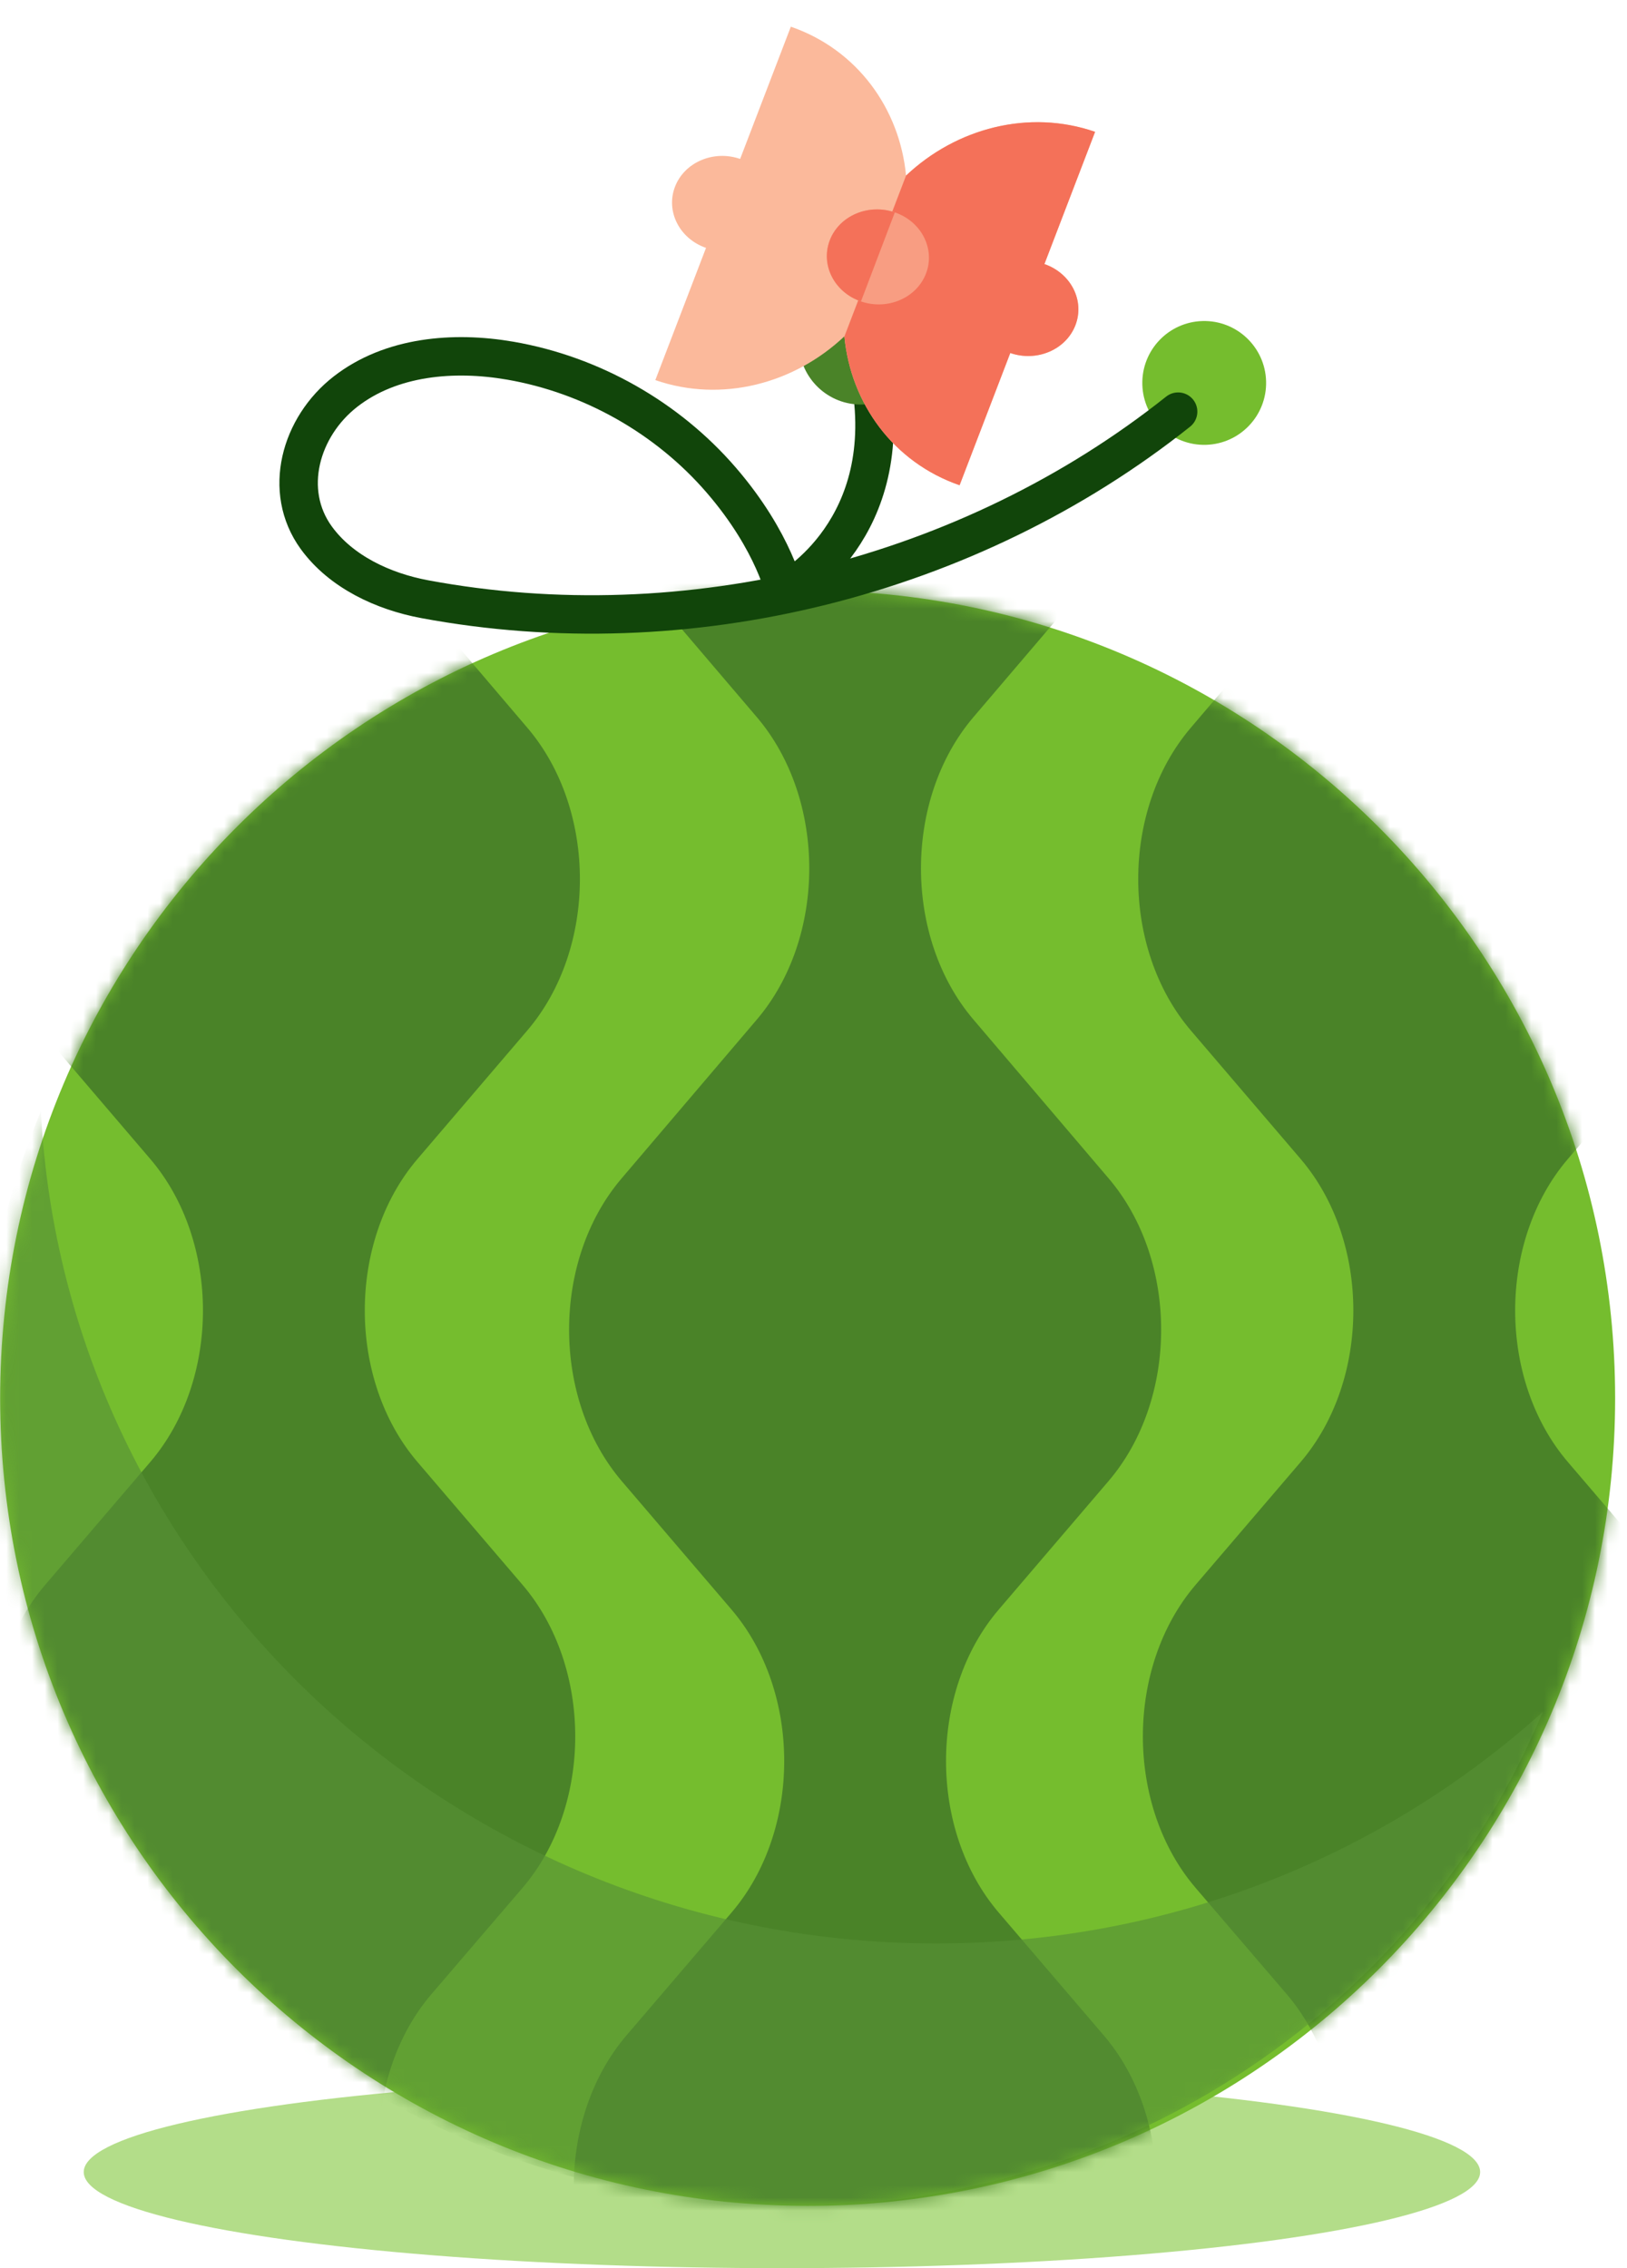
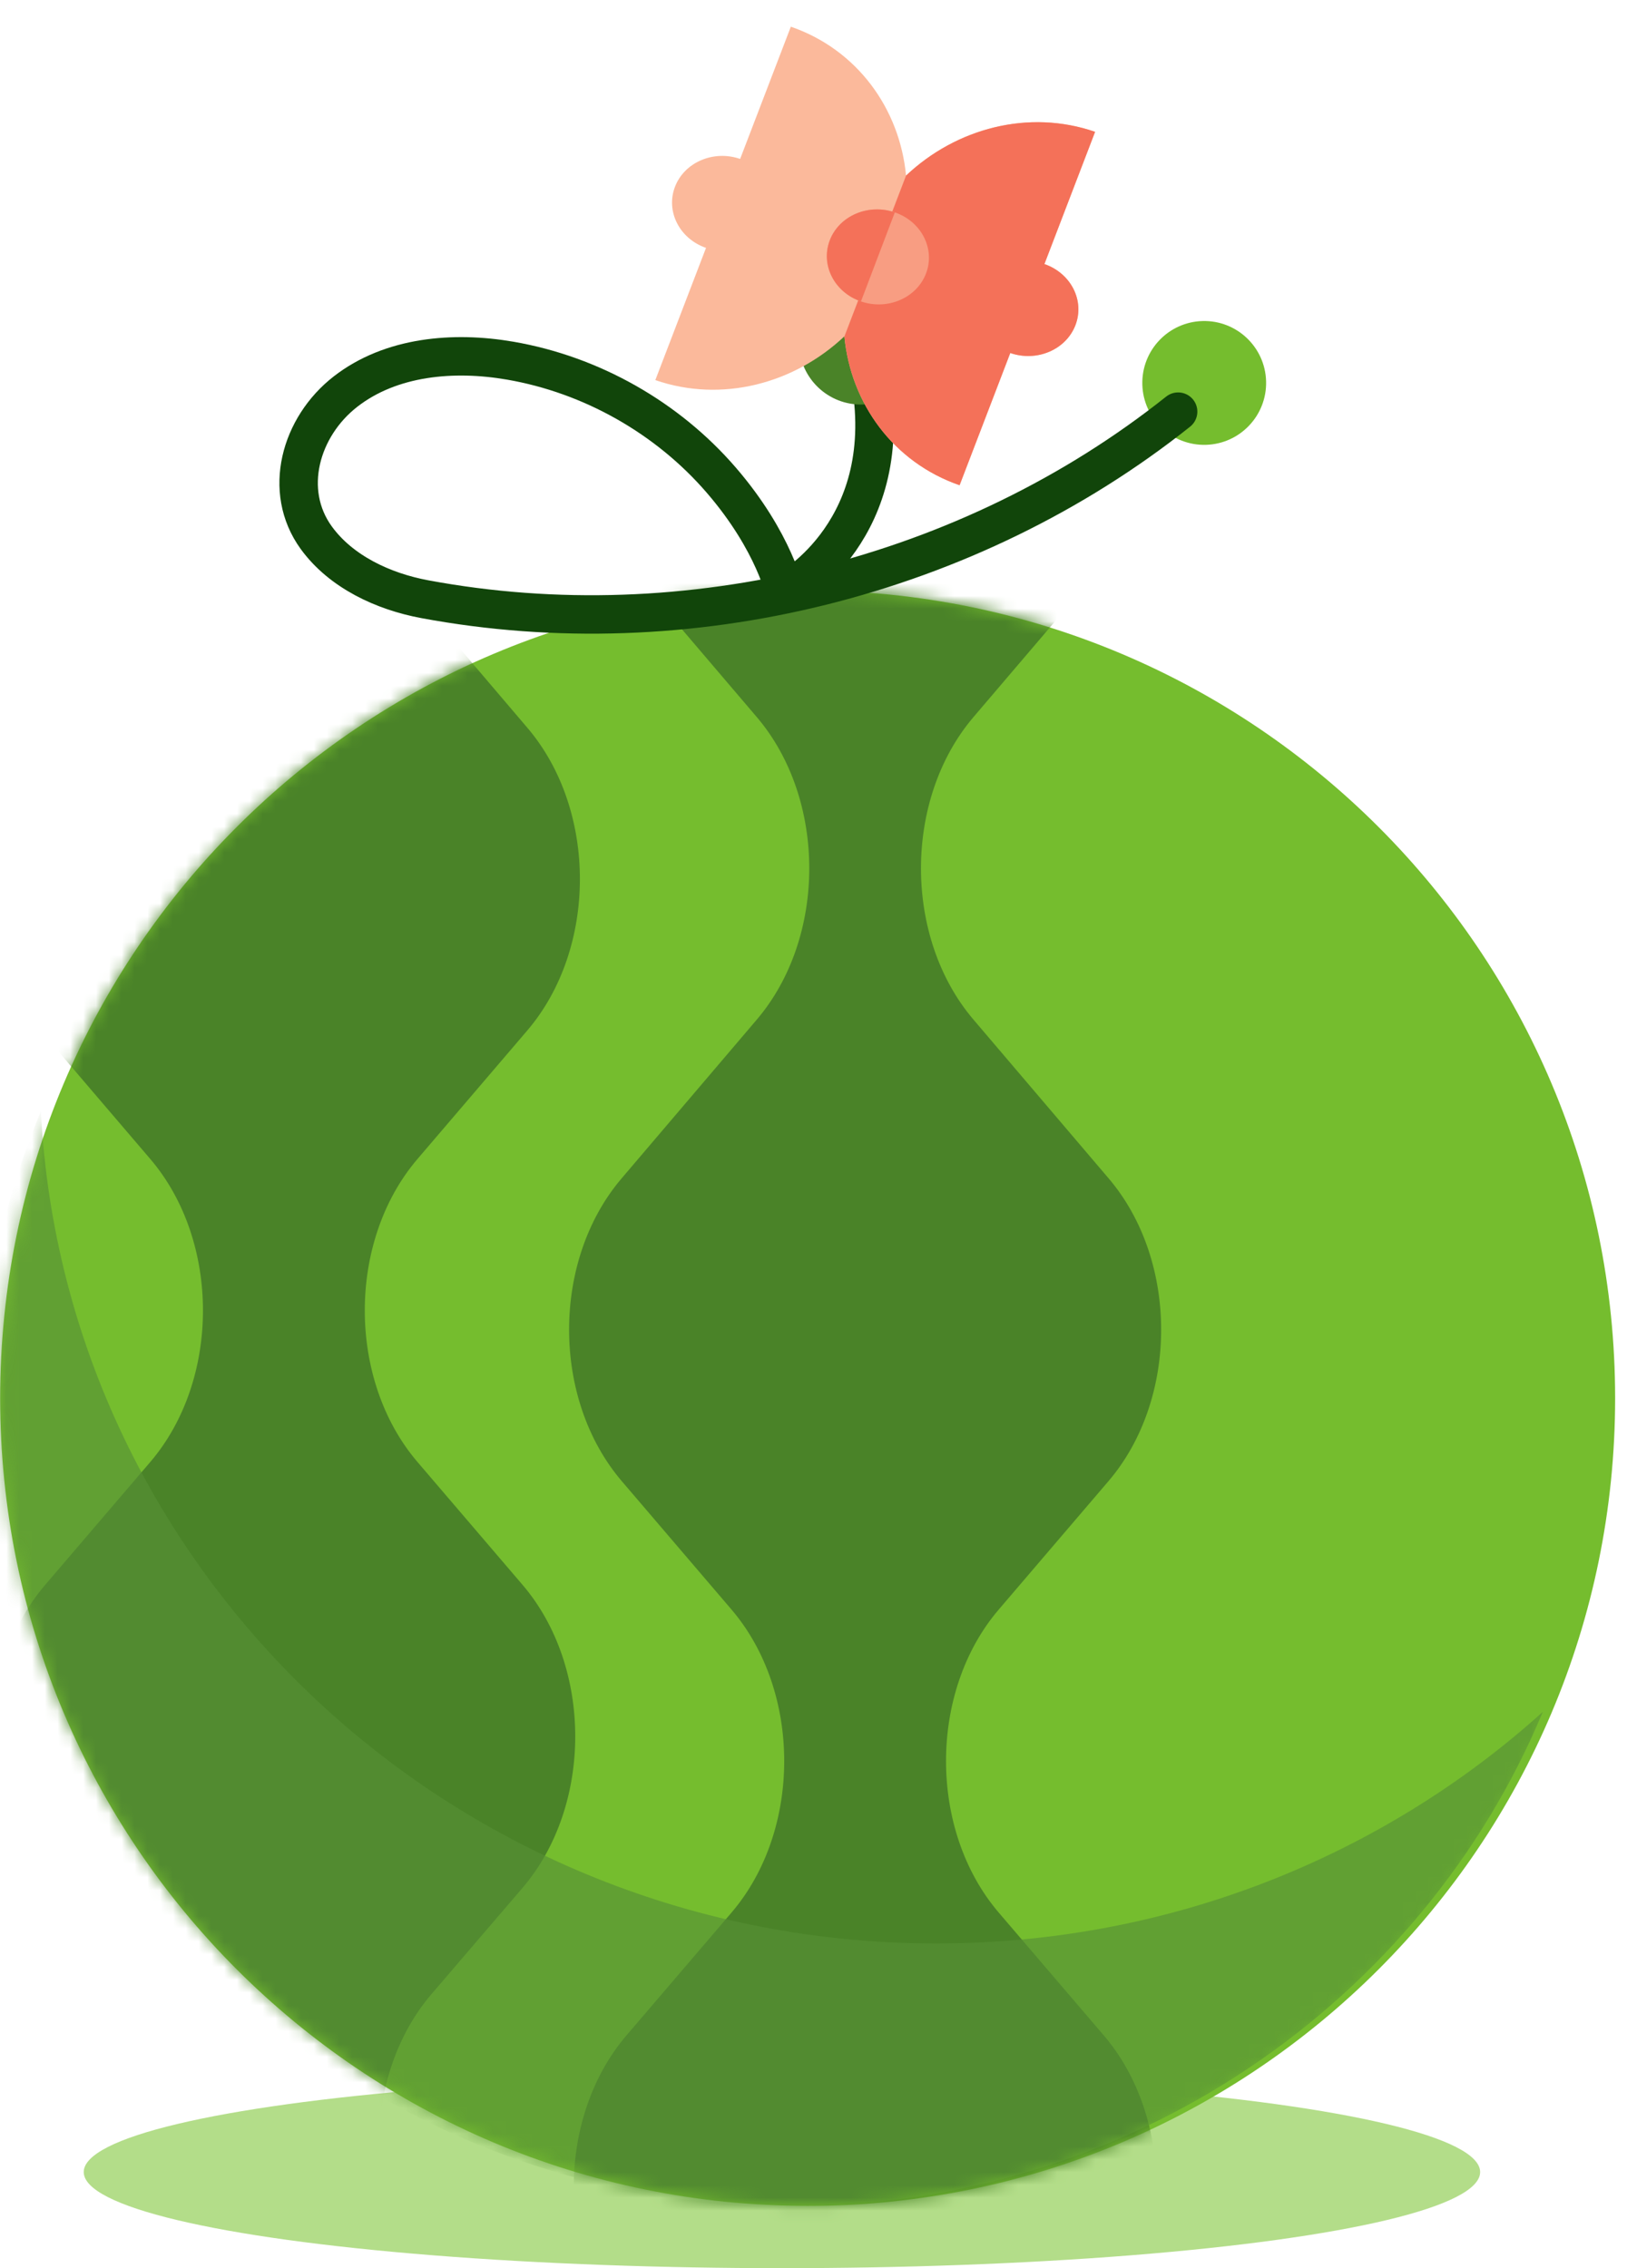
<svg xmlns="http://www.w3.org/2000/svg" width="127" height="177" viewBox="0 0 127 177" fill="none">
  <ellipse cx="61.036" cy="169.5" rx="54.5" ry="7.5" fill="#B3DD89" />
  <path d="M63.043 172.14C97.853 172.14 126.073 143.921 126.073 109.11C126.073 74.299 97.853 46.08 63.043 46.08C28.232 46.08 0.012 74.299 0.012 109.11C0.012 143.921 28.232 172.14 63.043 172.14Z" fill="#75BD2E" />
  <mask id="mask0_221_3350" style="mask-type:luminance" maskUnits="userSpaceOnUse" x="0" y="46" width="127" height="127">
    <path d="M63.03 172.095C97.841 172.095 126.06 143.876 126.06 109.065C126.06 74.255 97.841 46.035 63.03 46.035C28.22 46.035 0 74.255 0 109.065C0 143.876 28.22 172.095 63.03 172.095Z" fill="white" />
  </mask>
  <g mask="url(#mask0_221_3350)">
    <path d="M23.052 290.882L38.325 273.154C43.856 266.733 43.856 255.843 38.322 249.424L33.412 243.727C27.888 237.32 27.876 226.457 33.384 220.029L40.858 211.302C46.356 204.884 46.354 194.047 40.854 187.632L33.691 179.276C28.189 172.86 28.191 162.017 33.691 155.601L40.776 147.337C46.273 140.926 46.278 130.095 40.788 123.675L32.59 114.092C27.105 107.681 27.102 96.862 32.586 90.446L41.154 80.422C46.63 74.017 46.638 63.22 41.172 56.802L30.612 44.401C25.152 37.99 25.154 27.203 30.618 20.795L40.503 9.202C45.975 2.785 45.969 -8.023 40.487 -14.43L22.17 -35.842H22.148L3.831 -14.43C-1.651 -8.023 -1.657 2.783 3.815 9.202L13.7 20.795C19.163 27.203 19.166 37.99 13.706 44.401L3.145 56.802C-2.32 63.22 -2.312 74.017 3.163 80.422L11.732 90.446C17.215 96.862 17.213 107.679 11.728 114.092L3.53 123.675C-1.962 130.095 -1.956 140.926 3.542 147.337L10.627 155.601C16.129 162.017 16.129 172.86 10.627 179.276L3.464 187.632C-2.036 194.045 -2.036 204.884 3.46 211.302L10.934 220.029C16.442 226.459 16.428 237.32 10.906 243.727L5.995 249.424C0.462 255.843 0.462 266.733 5.993 273.154L21.266 290.882H23.044H23.052Z" fill="#4A8328" />
-     <path d="M112.848 290.882L128.12 273.154C133.652 266.733 133.652 255.843 128.118 249.424L123.208 243.728C117.684 237.32 117.672 226.457 123.18 220.029L130.654 211.302C136.152 204.885 136.15 194.047 130.65 187.632L123.486 179.276C117.985 172.86 117.987 162.017 123.486 155.601L130.572 147.338C136.069 140.926 136.073 130.095 130.584 123.675L122.386 114.093C116.9 107.681 116.898 96.862 122.382 90.446L130.95 80.423C136.426 74.017 136.434 63.22 130.968 56.802L120.408 44.402C114.948 37.99 114.95 27.203 120.414 20.795L130.299 9.202C135.771 2.785 135.765 -8.022 130.283 -14.43L111.966 -35.842H111.944L93.627 -14.43C88.145 -8.022 88.139 2.783 93.611 9.202L103.496 20.795C108.959 27.203 108.961 37.99 103.502 44.402L92.941 56.802C87.475 63.22 87.484 74.017 92.959 80.423L101.528 90.446C107.011 96.862 107.009 107.679 101.524 114.093L93.326 123.675C87.834 130.095 87.84 140.926 93.338 147.338L100.423 155.601C105.925 162.017 105.925 172.86 100.423 179.276L93.26 187.632C87.76 194.045 87.76 204.885 93.256 211.302L100.73 220.029C106.238 226.459 106.224 237.32 100.702 243.728L95.791 249.424C90.257 255.843 90.257 266.733 95.789 273.154L111.062 290.882H112.84H112.848Z" fill="#4A8328" />
    <path d="M68.423 326.043L83.695 308.315C89.227 301.894 89.227 291.004 83.693 284.585L78.783 278.889C73.259 272.481 73.247 261.618 78.755 255.19L86.229 246.463C91.727 240.046 91.725 229.208 86.225 222.793L79.061 214.437C73.56 208.021 73.562 197.178 79.061 190.762L86.147 182.499C91.644 176.087 91.648 165.256 86.159 158.836L77.961 149.254C72.475 142.842 72.473 132.023 77.957 125.607L86.525 115.584C92.001 109.178 92.009 98.381 86.543 91.963L75.983 79.563C70.523 73.151 70.525 62.364 75.989 55.956L85.874 44.363C91.346 37.946 91.34 27.139 85.858 20.731L67.541 -0.681H67.519L49.202 20.731C43.72 27.139 43.714 37.944 49.186 44.363L59.071 55.956C64.534 62.364 64.536 73.151 59.077 79.563L48.516 91.963C43.05 98.381 43.059 109.178 48.534 115.584L57.102 125.607C62.586 132.023 62.584 142.84 57.099 149.254L48.901 158.836C43.409 165.256 43.415 176.087 48.913 182.499L55.998 190.762C61.5 197.178 61.5 208.021 55.998 214.437L48.835 222.793C43.335 229.206 43.335 240.046 48.831 246.463L56.305 255.19C61.812 261.62 61.798 272.481 56.277 278.889L51.366 284.585C45.832 291.004 45.832 301.894 51.364 308.315L66.637 326.043H68.415H68.423Z" fill="#4A8328" />
    <g style="mix-blend-mode:multiply" opacity="0.8">
      <path fill-rule="evenodd" clip-rule="evenodd" d="M120.424 133.595C107.963 144.813 91.333 151.662 73.069 151.662C35.642 151.662 5.079 122.902 3.188 86.728C0.158 93.967 -1.512 101.893 -1.512 110.2C-1.512 144.42 26.829 172.161 61.79 172.161C88.294 172.161 110.993 156.218 120.424 133.595Z" fill="#579035" fill-opacity="0.8" />
    </g>
  </g>
  <path d="M94.131 34.713C96.799 34.64 98.902 32.417 98.828 29.75C98.754 27.083 96.532 24.98 93.865 25.053C91.197 25.127 89.095 27.349 89.168 30.017C89.242 32.684 91.464 34.787 94.131 34.713Z" fill="#75BD2E" />
  <path d="M61.536 46C61.536 46 70.167 41.288 67.874 29.257" stroke="#11450A" stroke-width="3" stroke-miterlimit="10" stroke-linecap="round" />
  <path d="M67.332 31.567C70 31.493 72.102 29.271 72.029 26.604C71.955 23.936 69.733 21.834 67.066 21.907C64.398 21.981 62.295 24.203 62.369 26.87C62.443 29.538 64.665 31.64 67.332 31.567Z" fill="#4A8328" />
  <path d="M61.306 46.381C61.306 46.381 60.492 42.328 56.305 37.474C52.101 32.598 46.172 29.242 39.829 28.146C35.405 27.381 30.517 27.802 26.972 30.557C23.427 33.313 22.047 38.311 24.678 41.95C26.61 44.62 29.914 46.157 33.154 46.759C53.632 50.576 75.661 45.094 91.962 32.123" stroke="#11450A" stroke-width="3" stroke-miterlimit="10" stroke-linecap="round" />
  <path d="M81.523 20.605L85.48 10.286C80.302 8.497 74.641 10.001 70.724 13.699C70.226 8.475 66.91 3.872 61.731 2.083L57.774 12.402C55.701 11.685 53.423 12.659 52.688 14.575C51.952 16.492 53.037 18.627 55.11 19.344L51.153 29.662C56.331 31.451 61.992 29.948 65.909 26.249C66.407 31.473 69.723 36.076 74.902 37.865L78.859 27.546C80.932 28.263 83.21 27.289 83.945 25.373C84.681 23.456 83.596 21.321 81.523 20.605Z" fill="#FBB99B" />
  <path d="M65.911 26.251C66.409 31.475 69.725 36.078 74.904 37.867L78.861 27.548C80.934 28.265 83.211 27.291 83.947 25.375C84.683 23.458 83.598 21.323 81.525 20.607L85.481 10.288C80.304 8.499 74.643 10.002 70.725 13.701L65.913 26.251L65.911 26.251Z" fill="#F47159" />
  <path d="M67.205 23.523C69.281 24.234 71.555 23.255 72.285 21.336C73.015 19.417 71.924 17.285 69.848 16.573C67.772 15.862 65.498 16.841 64.768 18.76C64.038 20.679 65.129 22.811 67.205 23.523Z" fill="#F89D82" />
  <path d="M64.768 18.76C64.038 20.679 65.129 22.811 67.205 23.523L69.848 16.573C67.772 15.862 65.498 16.841 64.768 18.76Z" fill="#F47159" />
</svg>